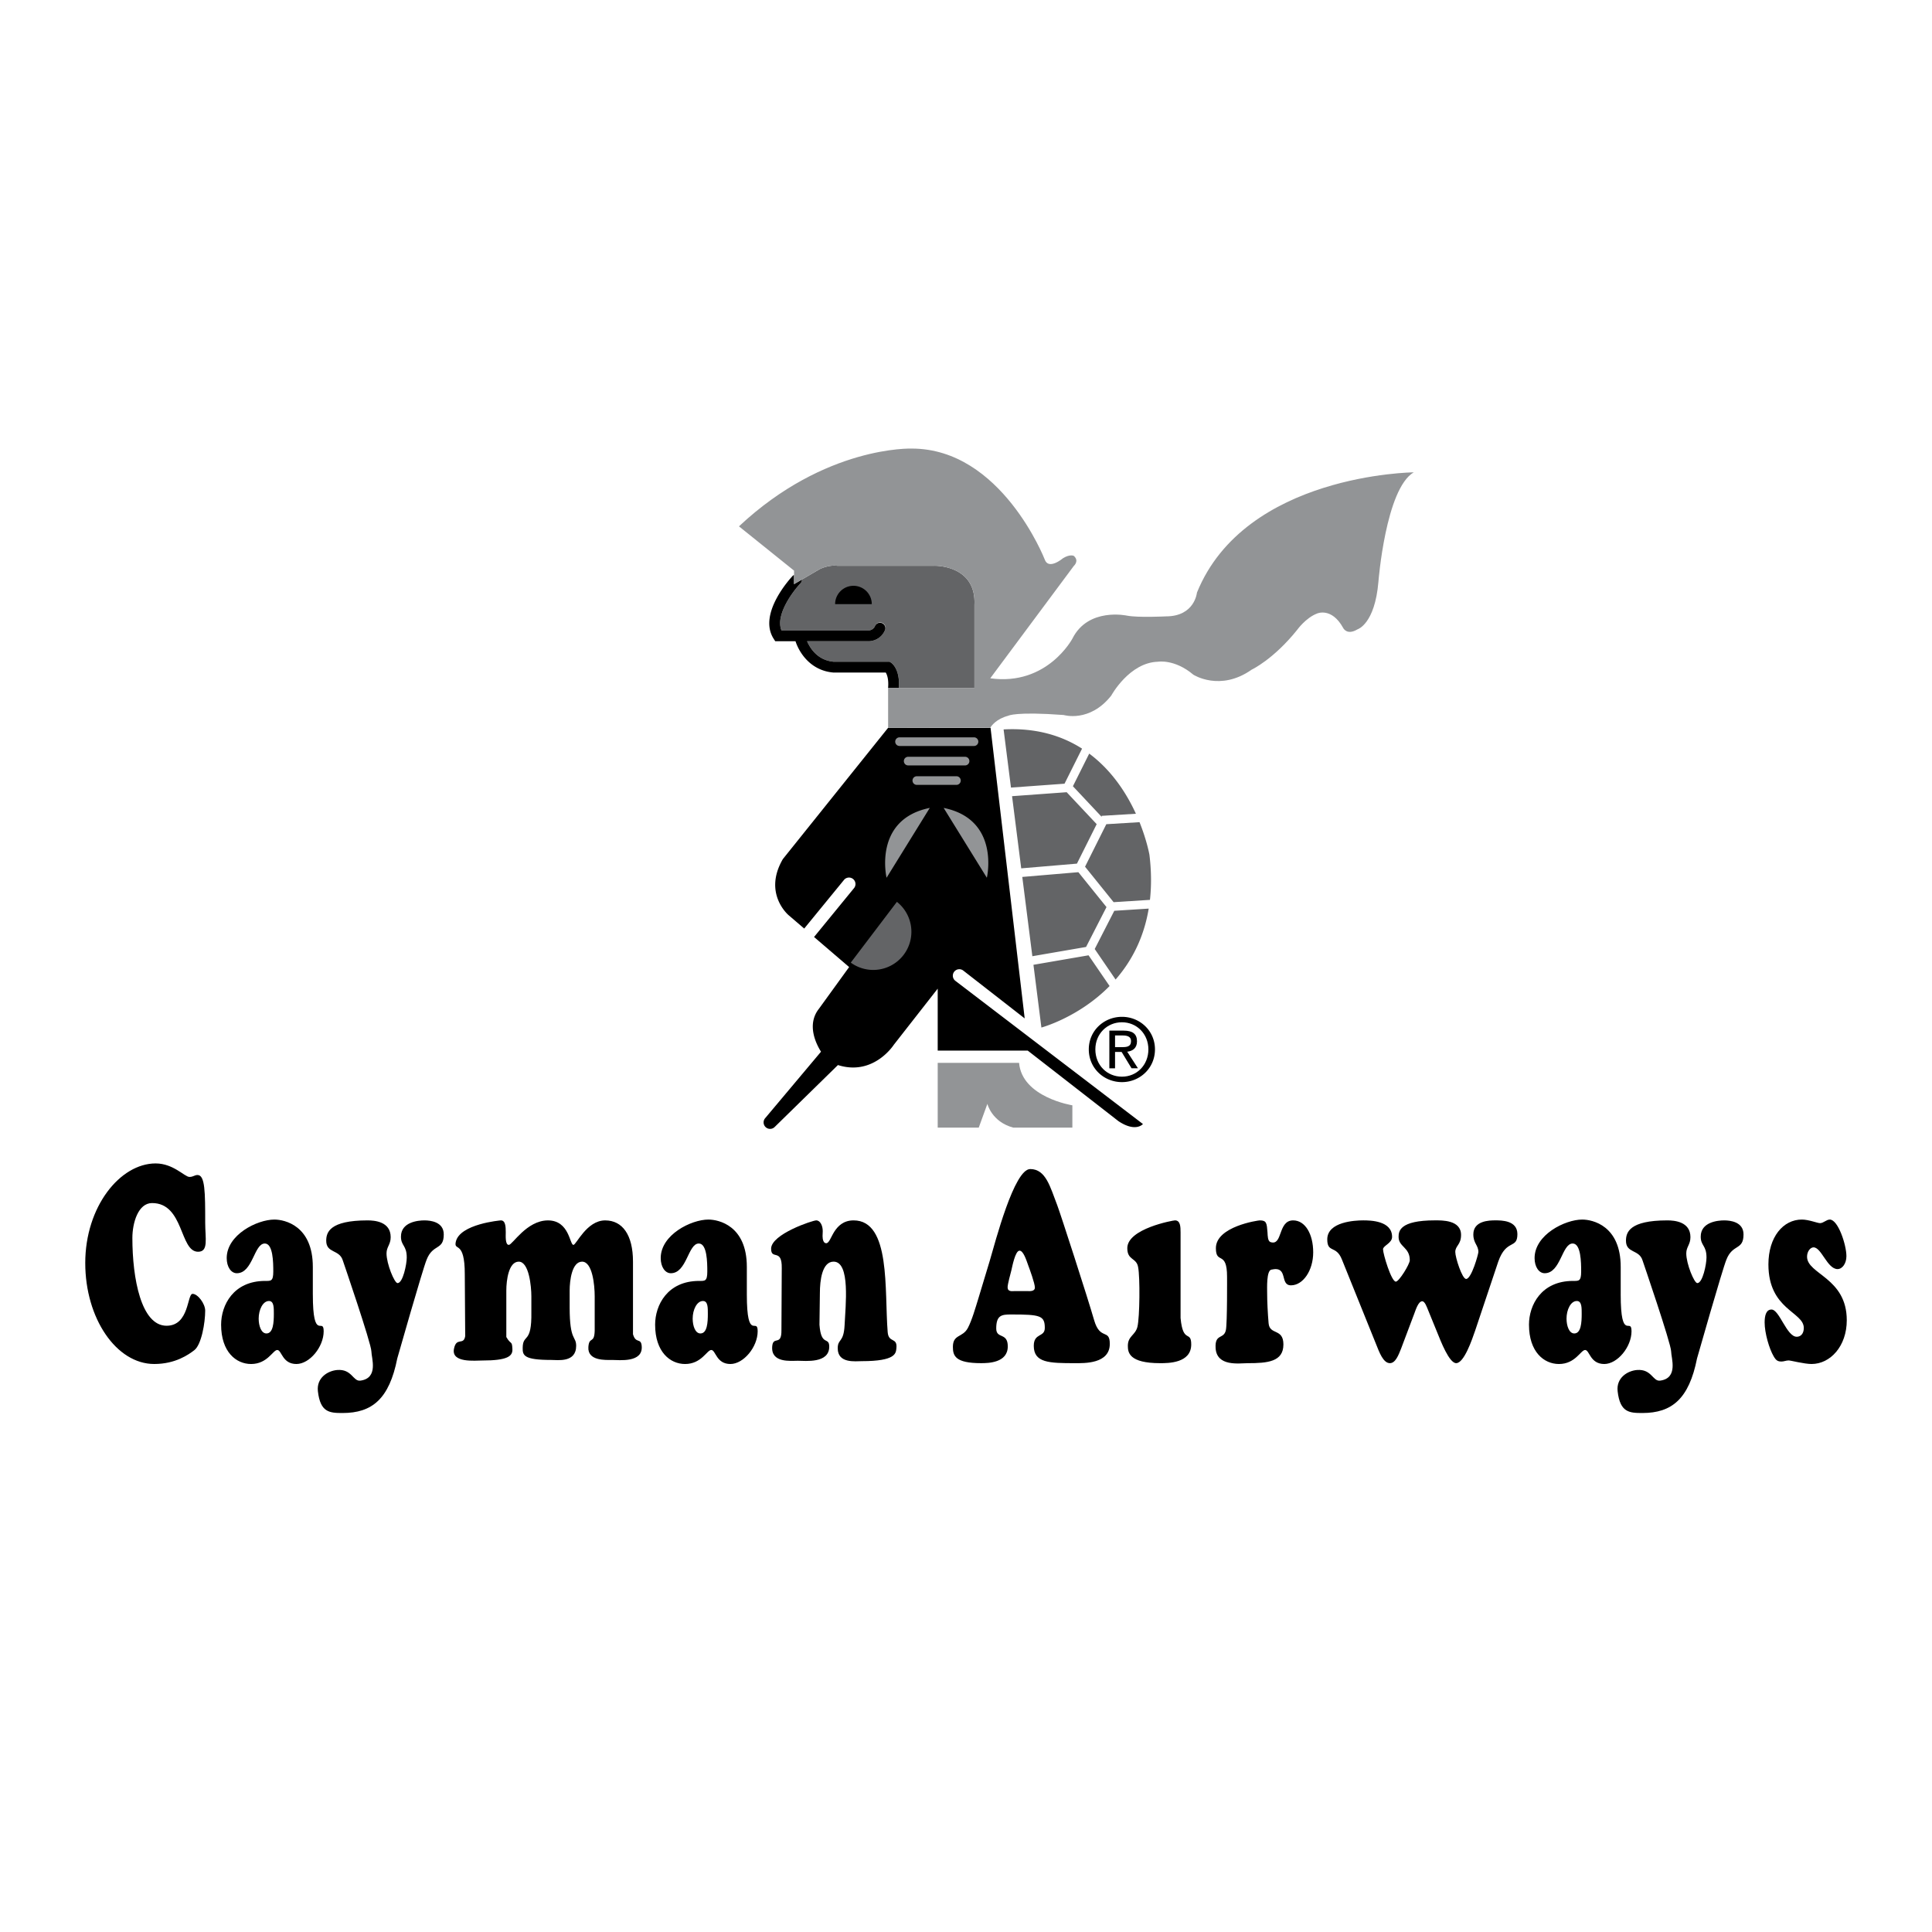
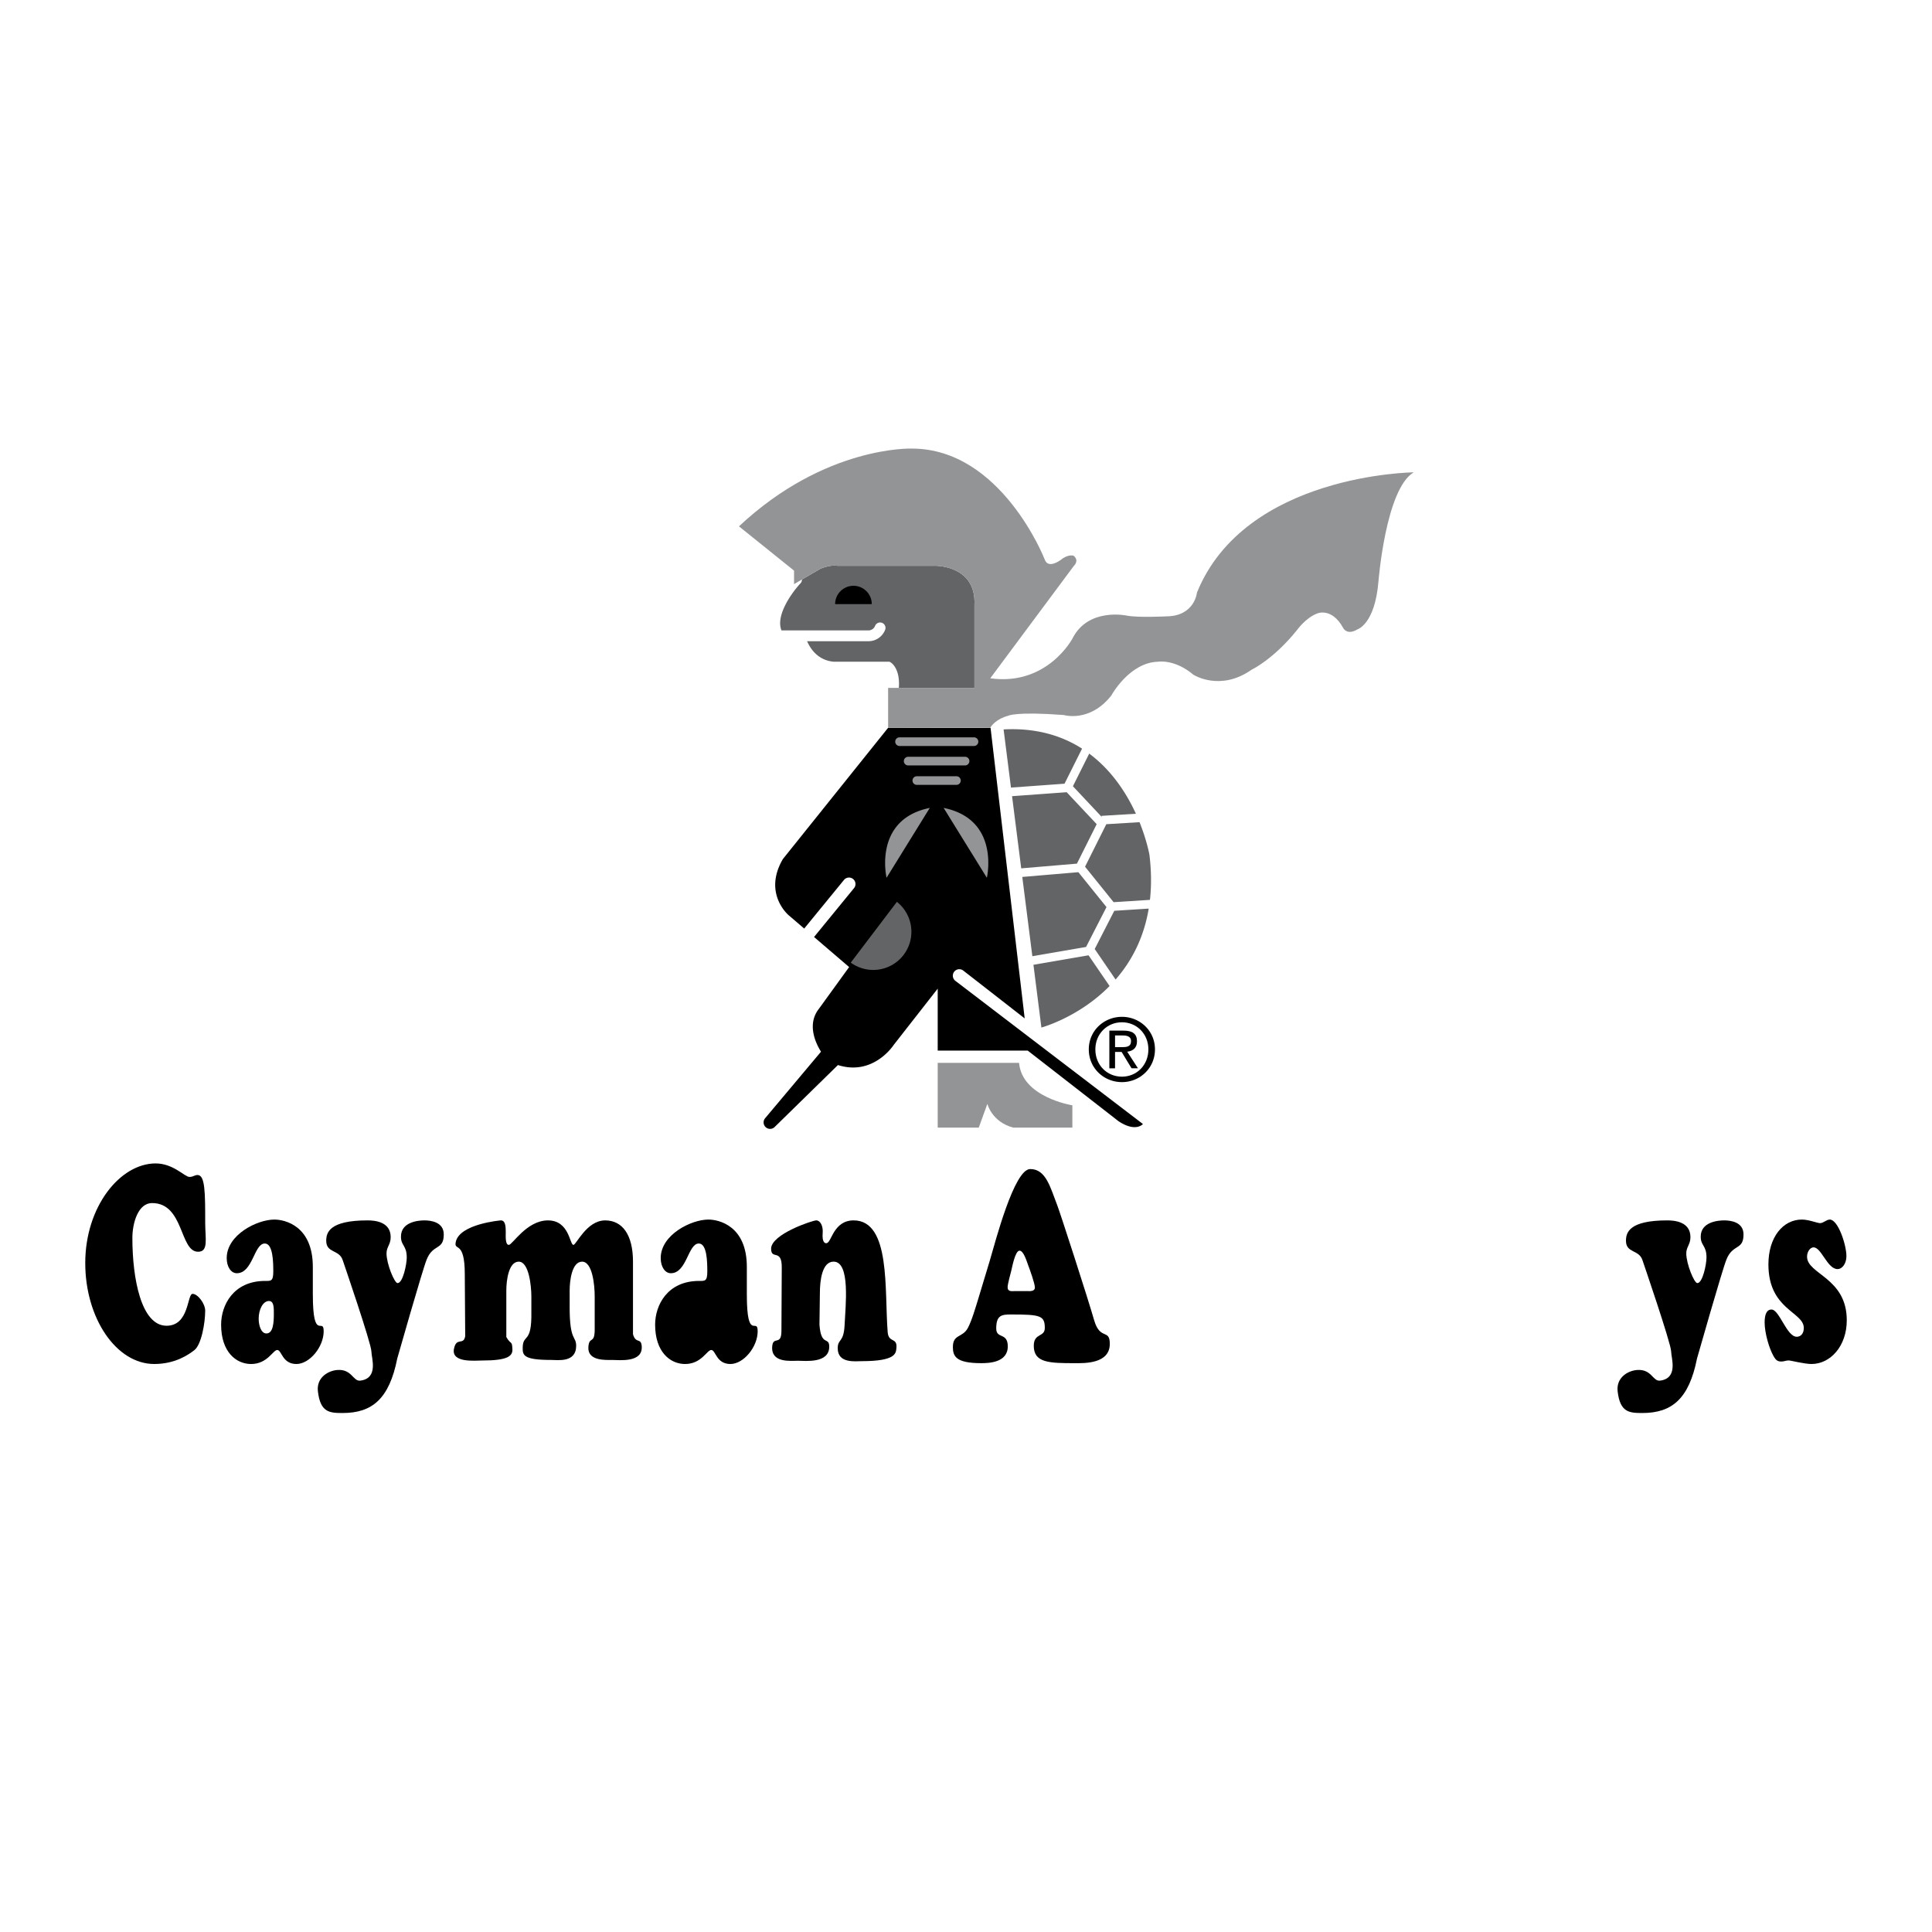
<svg xmlns="http://www.w3.org/2000/svg" width="2500" height="2500" viewBox="0 0 192.756 192.756">
  <g fill-rule="evenodd" clip-rule="evenodd">
    <path fill="#fff" d="M0 0h192.756v192.756H0V0z" />
    <path d="M88.607 72.612L78.108 85.707c-2.011 3.449.575 5.604.575 5.604l1.553 1.331 3.981-4.866a.647.647 0 0 1 1.001.819l-4 4.889 3.5 3-3.018 4.167c-1.248 1.588-.26 3.527.213 4.277l-5.579 6.641a.647.647 0 0 0 .961.865l6.306-6.174c3.557 1.129 5.571-2.018 5.571-2.018l4.383-5.604v6.178h8.98l9.053 7.041c1.725 1.15 2.443.287 2.443.287L95.313 97.855a.646.646 0 1 1 .795-1.019l6.125 4.77-3.406-28.993c-.018.033-10.22-.001-10.22-.001z" />
    <path d="M93.555 106.039v6.465h4.095l.861-2.371s.432 1.797 2.586 2.371h5.893v-2.227s-5.029-.791-5.316-4.238h-8.119z" fill="#929496" />
    <path fill="#636466" d="M100.973 79.435l.914 7.2 5.558-.47 1.971-3.938-2.994-3.188-5.449.396zM108.357 94.478l2.038-3.978-2.807-3.482-5.594.474 1.004 7.91 5.359-.924zM110.32 82.343l-2.064 4.129 2.85 3.538 3.625-.231c.15-1.363.15-2.857-.053-4.504 0 0-.244-1.393-.988-3.247l-3.312.203-.058.112zM108.605 95.311l-5.498.947.793 6.26s3.705-.994 6.803-4.141l-2.098-3.066zM106.207 78.19l1.75-3.499c-1.998-1.277-4.555-2.089-7.828-1.917l.736 5.804 5.342-.388zM114.607 90.651l-3.434.219-1.953 3.813 2.082 3.045c1.518-1.737 2.803-4.047 3.305-7.077zM107.045 78.443l2.871 3.057-.008-.103 3.422-.209c-.906-1.985-2.371-4.298-4.658-6.001l-1.627 3.256zM89.484 89.977l-4.602 6.064a3.807 3.807 0 0 0 4.602-6.064z" />
    <path d="M92.764 80.605l-4.311 6.969c.001.001-1.364-5.819 4.311-6.969zM94.148 80.605l4.311 6.969c0 .001 1.365-5.819-4.311-6.969zM89.747 74.427h7.399a.432.432 0 1 0 0-.862h-7.399a.431.431 0 0 0 0 .862zM90.609 76.367h5.675a.431.431 0 0 0 0-.863h-5.675a.431.431 0 0 0 0 .863zM91.472 78.307h3.951a.431.431 0 0 0 0-.862h-3.951a.43.43 0 1 0 0 .862z" fill="#929496" />
    <path d="M15.529 116.076c1.766 0 2.9 1.346 3.369 1.346.396 0 .504-.191.811-.191.756 0 .764 1.729.764 4.775 0 1.564.353 2.881-.71 2.881-1.855 0-1.387-4.857-4.593-4.857-1.387 0-1.963 1.977-1.963 3.486 0 4.062.887 8.754 3.409 8.754 2.288 0 2.04-3.182 2.599-3.182.522 0 1.257.988 1.257 1.674 0 1.207-.372 3.398-1.086 3.947-.559.428-1.874 1.377-3.999 1.377-3.783 0-6.881-4.557-6.881-10.072-.002-5.627 3.474-9.938 7.023-9.938zM31.212 129.143c0 4.83 1.081 2.195 1.081 3.678 0 1.564-1.405 3.266-2.72 3.266-1.423 0-1.459-1.398-1.91-1.398-.432 0-.973 1.398-2.612 1.398-1.495 0-2.99-1.207-2.99-3.924 0-1.949 1.225-4.365 4.395-4.365.558 0 .81.055.81-.934 0-.906-.018-2.799-.846-2.799-1.081 0-1.189 2.965-2.792 2.965-.577 0-1.009-.633-1.009-1.51 0-2.334 3.044-3.844 4.755-3.844 1.027 0 3.837.604 3.837 4.721v2.746h.001z" />
    <path d="M25.808 131.557c0 .715.252 1.482.774 1.482.685 0 .739-1.125.739-1.947 0-.605.018-1.291-.487-1.291-.611 0-1.026.879-1.026 1.756z" fill="#fff" />
    <path d="M39.637 135.527c-.802 4.053-2.518 5.449-5.454 5.449-1.297 0-2.225-.051-2.466-2.168-.155-1.363 1.009-2.047 1.925-2.123 1.474-.119 1.575 1.156 2.307 1.061 1.854-.24 1.105-2.281 1.105-2.914 0-.768-2.857-9.092-2.857-9.092-.343-1.098-1.65-.688-1.65-1.951 0-.822.324-2.031 4.125-2.031.685 0 2.306.111 2.306 1.674 0 .742-.415.963-.415 1.621 0 1.043.792 2.963 1.099 2.963.541 0 .919-1.893.919-2.551 0-1.236-.577-1.154-.577-2.088 0-1.453 1.693-1.619 2.342-1.619.595 0 1.928.139 1.928 1.4 0 1.619-1.081.906-1.711 2.525-.398.962-2.926 9.844-2.926 9.844zM169.314 135.527c-.803 4.053-2.52 5.449-5.455 5.449-1.297 0-2.225-.051-2.467-2.168-.154-1.363 1.01-2.047 1.926-2.123 1.475-.119 1.574 1.156 2.307 1.061 1.854-.24 1.105-2.281 1.105-2.914 0-.768-2.857-9.092-2.857-9.092-.342-1.098-1.65-.688-1.65-1.951 0-.822.324-2.031 4.125-2.031.684 0 2.307.111 2.307 1.674 0 .742-.416.963-.416 1.621 0 1.043.793 2.963 1.1 2.963.541 0 .918-1.893.918-2.551 0-1.236-.576-1.154-.576-2.088 0-1.453 1.693-1.619 2.342-1.619.594 0 1.928.139 1.928 1.4 0 1.619-1.08.906-1.711 2.525-.398.962-2.926 9.844-2.926 9.844zM46.372 127.133c0-3.486-1.104-2.236-.901-3.219.373-1.805 4.467-2.156 4.503-2.156.45 0 .486.604.486 1.182 0 .328-.072 1.262.306 1.262.36 0 1.778-2.443 3.904-2.443 2.144 0 2.162 2.443 2.54 2.443.288 0 1.315-2.443 3.17-2.443 1.711 0 2.774 1.428 2.774 4.117v7.24c.282.988.787.322.868 1.158.166 1.721-2.254 1.408-2.957 1.408-.595 0-2.467.127-2.362-1.297.08-1.096.59-.264.63-1.615v-3.436c0-1.152-.231-3.459-1.258-3.459-1.009 0-1.24 1.867-1.24 2.883v1.701c0 3.377.649 2.801.649 3.816 0 1.701-1.84 1.406-2.489 1.406-2.72 0-2.864-.445-2.846-1.215.019-1.455.919-.301.865-3.568v-1.564c0-.988-.232-3.459-1.258-3.459-1.009 0-1.24 1.867-1.24 2.883v4.637c.482.836.566.309.607 1.217.032.713-.535 1.125-3.003 1.125-.703 0-3.107.268-2.828-1.16.242-1.234.96-.295 1.122-1.273l-.042-6.171zM74.512 129.143c0 4.83 1.081 2.195 1.081 3.678 0 1.564-1.405 3.266-2.72 3.266-1.423 0-1.459-1.398-1.909-1.398-.433 0-.973 1.398-2.612 1.398-1.495 0-2.99-1.207-2.99-3.924 0-1.949 1.225-4.365 4.396-4.365.558 0 .81.055.81-.934 0-.906-.018-2.799-.847-2.799-1.081 0-1.189 2.965-2.792 2.965-.577 0-1.009-.633-1.009-1.51 0-2.334 3.044-3.844 4.755-3.844 1.027 0 3.837.604 3.837 4.721v2.746z" />
-     <path d="M69.108 131.557c0 .715.252 1.482.774 1.482.685 0 .739-1.125.739-1.947 0-.605.018-1.291-.486-1.291-.613 0-1.027.879-1.027 1.756z" fill="#fff" />
    <path d="M81.758 132.164c.161 2.221.975 1.15.975 2.193 0 1.701-2.396 1.406-3.134 1.406-.721 0-2.672.236-2.558-1.406.081-1.156.949.023.923-1.662l.032-6.168c.036-2.031-1.062-.768-1.062-1.941 0-1.455 4.143-2.828 4.503-2.828.396 0 .648.521.648 1.07 0 .166-.018.33-.018.494 0 .33.09.715.36.715.289 0 .451-.576.811-1.152.36-.551.9-1.127 1.927-1.127 3.729 0 3.065 6.99 3.399 11.152.09 1.123.989.469.869 1.607-.052.492-.048 1.285-3.435 1.285-.648 0-2.418.256-2.418-1.281 0-.988.595-.521.685-2.305.09-1.949.595-6.342-1.099-6.342-1.153 0-1.366 1.895-1.366 3.131l-.042 3.159zM98.746 125.793c.559-1.895 2.436-9.156 4.039-9.156 1.566 0 1.994 1.801 2.697 3.611.307.797 3.027 9.195 3.674 11.447.596 2.086 1.568.822 1.568 2.387 0 2.004-2.559 1.922-3.459 1.922-2.576 0-4.125-.027-4.125-1.729 0-1.318 1.1-.824 1.1-1.785 0-1.234-.451-1.344-3.352-1.344-.936 0-1.494.055-1.494 1.398 0 1.07 1.152.357 1.152 1.785 0 1.646-1.945 1.674-2.666 1.674-2.576 0-2.81-.74-2.81-1.619 0-1.289.973-.906 1.495-1.895.396-.74.774-2.059 1.045-2.936l1.136-3.76z" />
    <path d="M102.529 128.814c.18 0 .721.055.721-.355 0-.412-.523-1.84-.668-2.225-.162-.439-.467-1.455-.863-1.455-.434 0-.738 1.648-.811 1.949-.072.303-.379 1.373-.379 1.703 0 .465.451.383.648.383h1.352z" fill="#fff" />
-     <path d="M117.787 131.508c.24 2.596 1.062 1.176 1.062 2.629 0 1.867-2.287 1.867-3.098 1.867-3.1 0-3.225-1.07-3.225-1.729 0-.988.738-1.043.955-1.895.232-.961.27-4.941.07-5.957-.162-.959-1.08-.658-1.08-1.893 0-1.949 4.576-2.773 4.756-2.773.541 0 .559.633.559 1.209v8.542h.001zM122.424 127.385c0-2.689-1.115-1.18-1.115-2.854 0-2.17 4.215-2.773 4.377-2.773.684 0 .701.275.773 1.209.02.328.016.865.307.959 1.236.402.703-2.168 2.252-2.168 1.207 0 2 1.373 2 3.186 0 1.838-1.027 3.293-2.217 3.293-1.17 0-.209-1.967-1.963-1.564-.492.113-.414 1.838-.414 2.334 0 .822.055 1.975.145 3.018.107 1.209 1.477.467 1.477 2.113 0 1.73-1.586 1.867-3.566 1.867-.83 0-3.096.373-3.199-1.518-.08-1.475.83-.83 1.027-1.791.143-.686.116-5.311.116-5.311zM142.492 130.734c-.127-.303-.326-.906-.596-.906-.377 0-.631.797-.793 1.234l-1.314 3.486c-.252.633-.559 1.455-1.117 1.455-.666 0-1.062-1.098-1.369-1.867l-3.422-8.48c-.576-1.455-1.459-.604-1.459-2.004 0-1.756 2.756-1.895 3.584-1.895.703 0 2.883.027 2.883 1.648 0 .631-.904.877-.904 1.234 0 .467.828 3.23 1.277 3.23.324 0 1.393-1.748 1.393-2.133 0-1.316-1.117-1.316-1.117-2.332 0-.551.09-1.648 3.621-1.648.684 0 2.611-.055 2.611 1.455 0 .988-.576 1.07-.576 1.703 0 .549.684 2.689 1.08 2.689.541 0 1.225-2.498 1.225-2.689 0-.688-.504-.852-.504-1.758 0-1.373 1.604-1.4 2.197-1.4.613 0 2.199 0 2.199 1.373 0 1.537-1.1.439-1.91 2.744l-2.307 6.891c-.305.877-1.098 3.238-1.891 3.238-.703 0-1.549-2.223-1.873-3.02l-.918-2.248zM161.697 129.143c0 4.83 1.08 2.195 1.08 3.678 0 1.564-1.404 3.266-2.719 3.266-1.424 0-1.459-1.398-1.91-1.398-.432 0-.973 1.398-2.611 1.398-1.496 0-2.99-1.207-2.99-3.924 0-1.949 1.225-4.365 4.395-4.365.559 0 .811.055.811-.934 0-.906-.018-2.799-.846-2.799-1.082 0-1.189 2.965-2.793 2.965-.576 0-1.008-.633-1.008-1.51 0-2.334 3.043-3.844 4.756-3.844 1.025 0 3.836.604 3.836 4.721v2.746h-.001z" />
-     <path d="M156.293 131.557c0 .715.252 1.482.775 1.482.684 0 .738-1.125.738-1.947 0-.605.018-1.291-.486-1.291-.613 0-1.027.879-1.027 1.756z" fill="#fff" />
    <path d="M181.586 122.033c.342 0 .631-.357.973-.357.828 0 1.658 2.525 1.658 3.65 0 .742-.416 1.291-.883 1.291-1.027 0-1.604-2.168-2.396-2.168-.324 0-.648.41-.648.932 0 1.758 3.963 2.086 3.963 6.342 0 2.58-1.639 4.363-3.512 4.363-.74 0-2.072-.355-2.289-.355-.252 0-.467.109-.701.109-.361 0-.541-.082-.793-.521-.451-.77-.9-2.334-.9-3.377 0-.713.162-1.289.684-1.289.793 0 1.514 2.717 2.521 2.717.361 0 .703-.273.703-.879 0-1.619-3.531-1.811-3.531-6.34 0-2.744 1.479-4.475 3.334-4.475.7 0 1.547.357 1.817.357z" />
    <path d="M97.219 60.381c.215-4.041-3.987-3.934-3.987-3.934h-9.699c-.862-.107-1.725.323-1.725.323l-1.797 1.048a.537.537 0 0 1-.146.382c-.774.82-2.526 3.172-1.895 4.695h8.715a.717.717 0 0 0 .624-.455.538.538 0 1 1 .998.408 1.785 1.785 0 0 1-1.613 1.125h-6.17c.315.731 1.062 1.902 2.65 2.047h5.58l.132.083c.097.062.934.658.792 2.529h7.542v-8.251h-.001z" fill="#636466" />
-     <path d="M88.885 66.104l-.132-.083h-5.58c-1.588-.146-2.335-1.316-2.65-2.047h6.17c.428 0 1.25-.237 1.613-1.125a.54.54 0 0 0-.998-.408.716.716 0 0 1-.624.455h-8.715c-.632-1.523 1.12-3.875 1.895-4.695a.534.534 0 0 0 .146-.382l-.755.441-.034.02v-.918a.54.54 0 0 0-.14.099c-.144.152-3.504 3.747-1.895 6.265l.159.249h2.022c.375 1.153 1.501 2.918 3.756 3.123.042.002 4.221.002 5.247.002.106.163.314.629.235 1.535h1.07c.144-1.872-.693-2.469-.79-2.531z" />
    <path d="M119.42 59.124s-.217 2.371-3.09 2.371c0 0-2.73.144-3.881-.071 0 0-3.879-.862-5.459 2.299 0 0-2.516 4.742-8.191 3.951l8.334-11.208s.576-.503 0-1.006c0 0-.377-.198-1.076.234 0 0-1.455 1.239-1.832.107 0 0-4.311-11.046-13.256-11.046 0 0-8.621-.323-17.242 7.759l5.496 4.418v1.347l.034-.02.755-.441 1.797-1.048s.862-.431 1.725-.323h9.699s4.202-.107 3.987 3.934v8.252h-8.612v3.979h10.194c.109-.21.615-.893 1.795-1.203 0 0 .719-.431 5.531-.072 0 0 2.588.791 4.742-1.939 0 0 1.797-3.305 4.67-3.377 0 0 1.652-.287 3.52 1.293 0 0 2.66 1.724 5.82-.503 0 0 2.156-1.006 4.525-3.952 0 0 .863-1.221 2.012-1.652 0 0 1.438-.646 2.588 1.437 0 0 .359.79 1.436.144 0 0 1.725-.503 2.084-4.742 0 0 .719-9.268 3.521-10.92-.001 0-16.814.144-21.626 11.998z" fill="#929496" />
    <path d="M85.149 58.445a1.83 1.83 0 0 0-1.829 1.829h3.658a1.83 1.83 0 0 0-1.829-1.829zM108.629 104.697c0-1.871 1.518-3.248 3.309-3.248 1.775 0 3.293 1.377 3.293 3.248 0 1.887-1.518 3.266-3.293 3.266-1.792 0-3.309-1.379-3.309-3.266z" />
    <path d="M111.938 107.42c1.475 0 2.637-1.154 2.637-2.723 0-1.543-1.162-2.705-2.637-2.705-1.49 0-2.654 1.162-2.654 2.705-.001 1.569 1.163 2.723 2.654 2.723z" fill="#fff" />
    <path d="M111.248 106.584h-.568v-3.758h1.432c.887 0 1.326.328 1.326 1.068 0 .674-.422.967-.975 1.035l1.07 1.654h-.639l-.99-1.629h-.656v1.63z" />
    <path d="M111.93 104.473c.482 0 .914-.035.914-.611 0-.465-.424-.553-.82-.553h-.775v1.164h.681z" fill="#fff" />
  </g>
</svg>